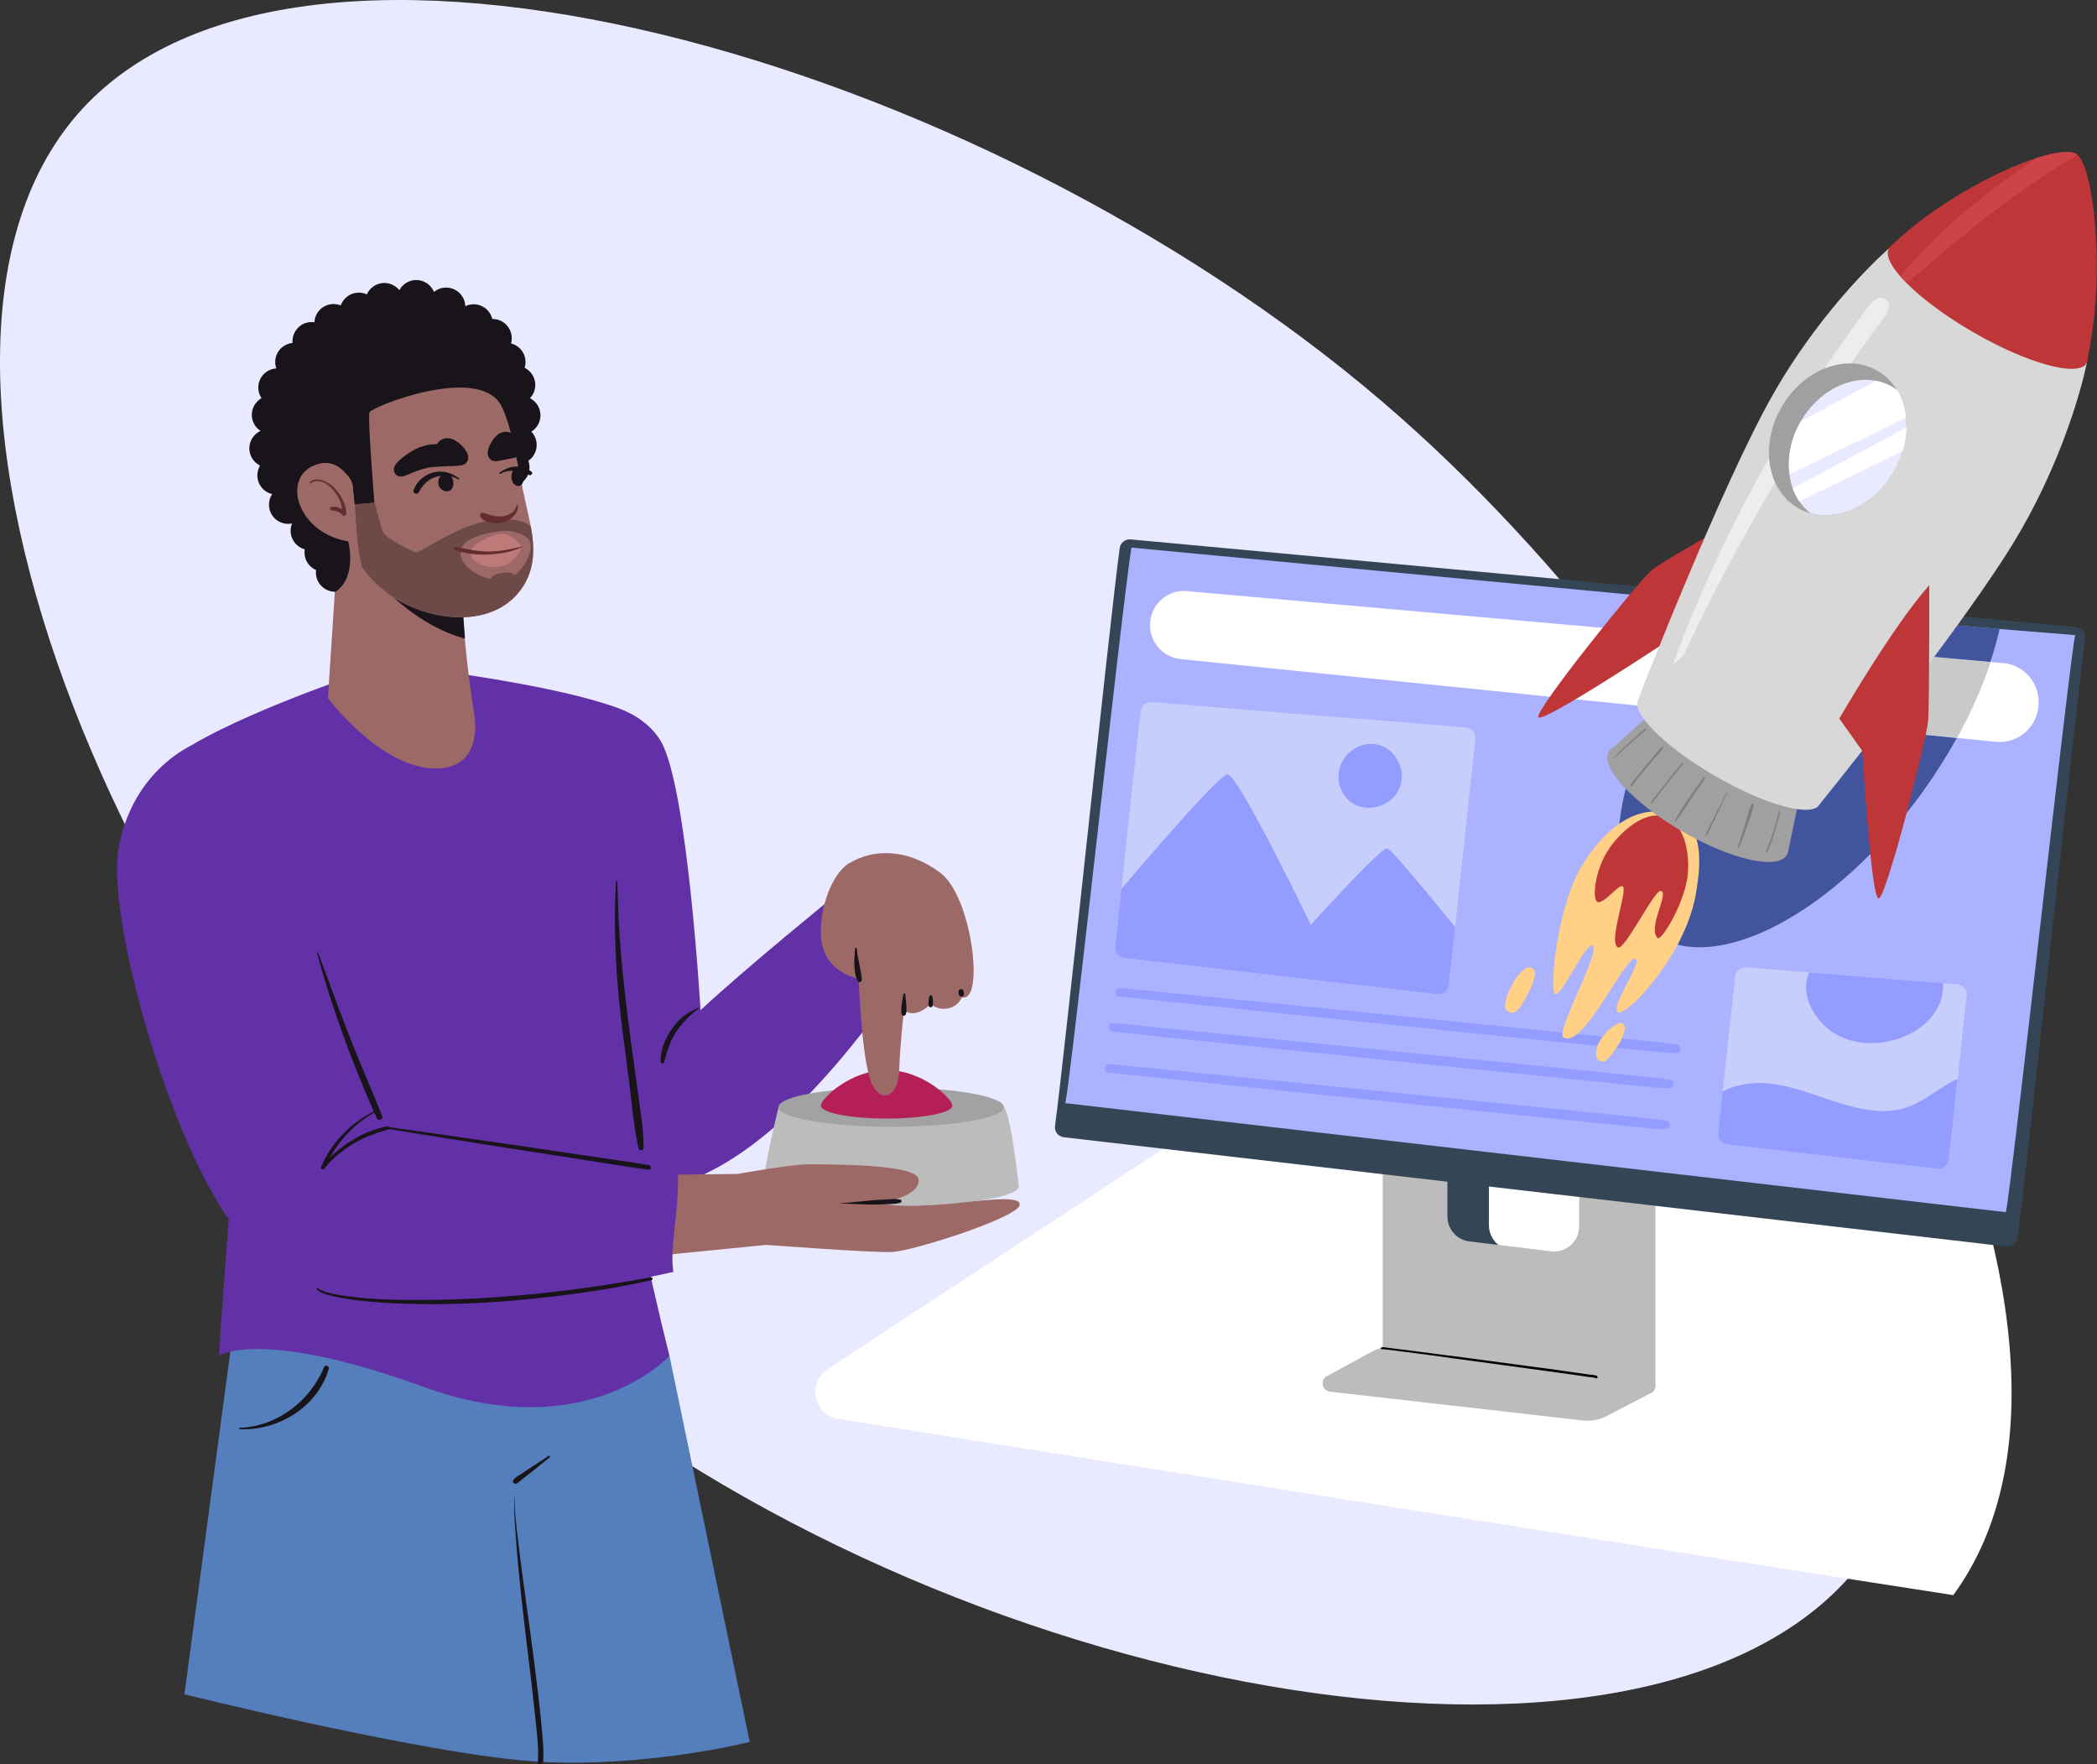
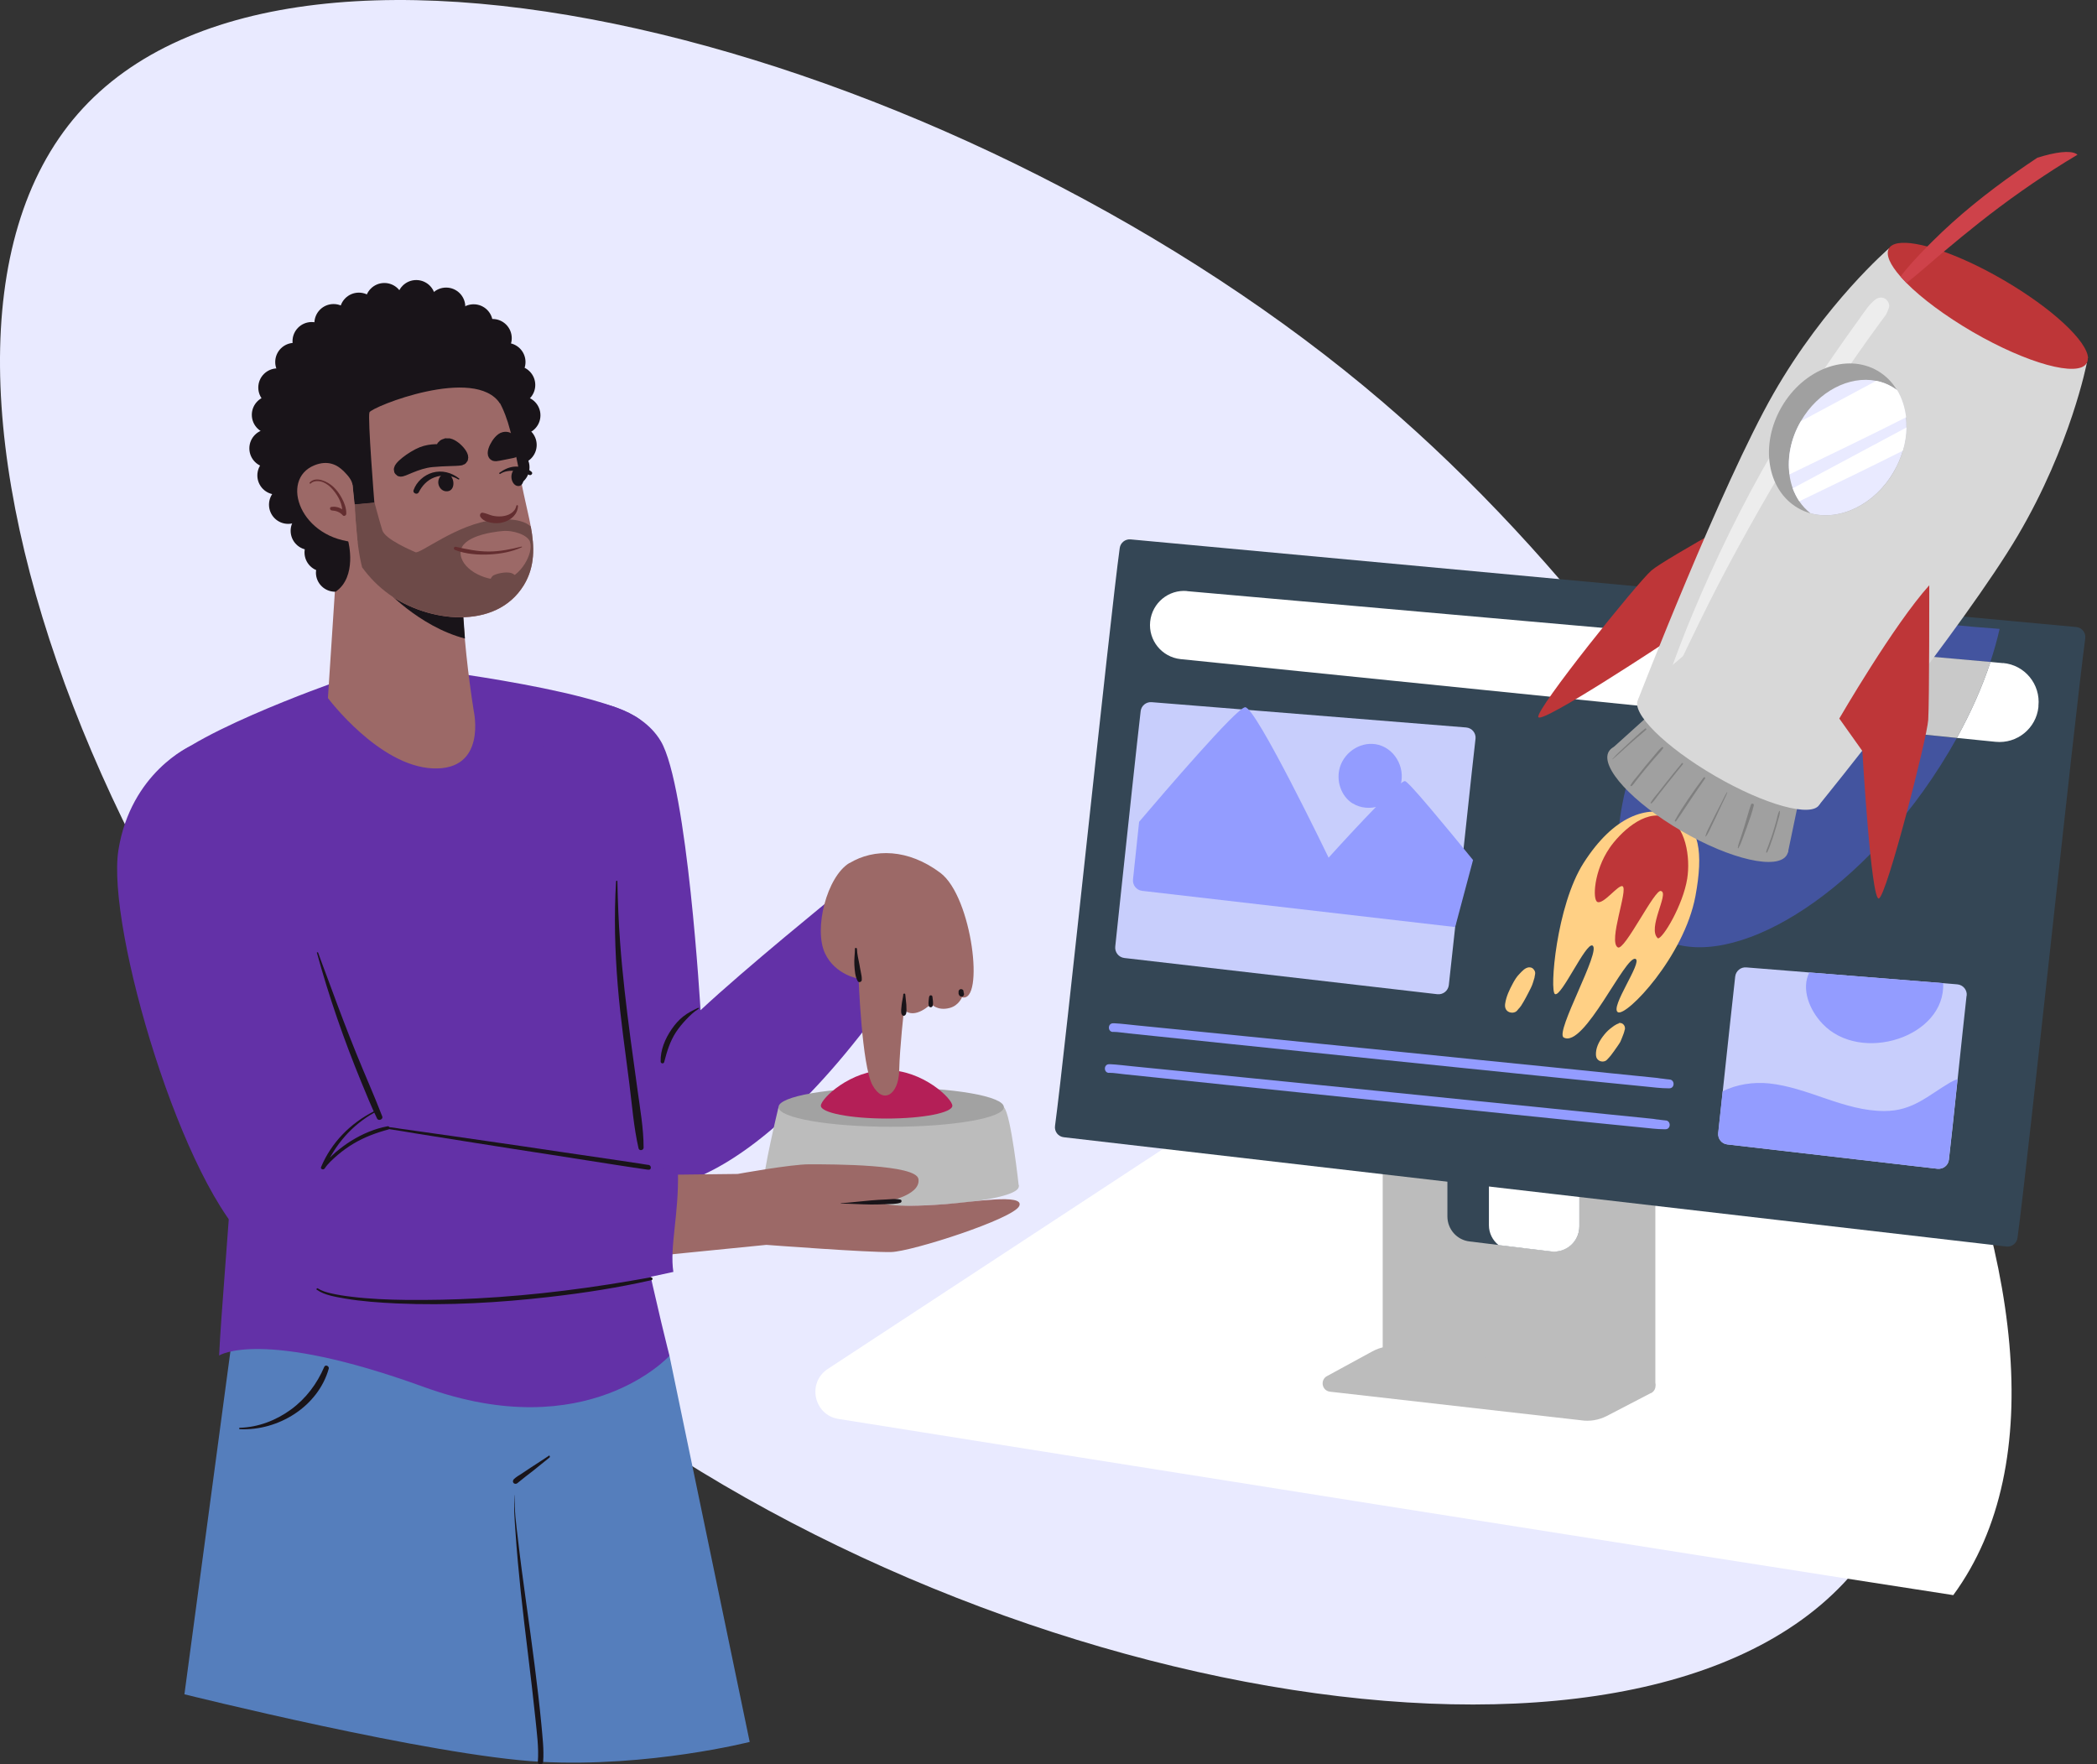
<svg xmlns="http://www.w3.org/2000/svg" id="Laag_1" data-name="Laag 1" viewBox="0 0 178.29 150">
  <rect x="0" y="0" width="178.29" height="150" fill="#333333" stroke="none" />
  <defs>
    <style>
      .cls-1 {
        fill: #e9eaff;
      }

      .cls-2 {
        fill: #be3638;
      }

      .cls-3 {
        fill: #fff;
      }

      .cls-4 {
        fill: #c8cefc;
      }

      .cls-5 {
        fill: #d8d8d8;
      }

      .cls-6 {
        fill: #a0a0a0;
      }

      .cls-7 {
        fill: #6d4a48;
      }

      .cls-8 {
        fill: #43549f;
      }

      .cls-9 {
        fill: #c9c9c9;
      }

      .cls-10 {
        fill: #939cff;
      }

      .cls-11 {
        fill: #344655;
      }

      .cls-12 {
        fill: #abb2ff;
      }

      .cls-13 {
        fill: #9c6967;
      }

      .cls-14, .cls-15, .cls-16 {
        fill: #191419;
      }

      .cls-17 {
        fill: #ffd085;
      }

      .cls-18 {
        fill: #6331a7;
      }

      .cls-19 {
        clip-path: url(#clippath);
      }

      .cls-20 {
        fill: none;
      }

      .cls-21 {
        fill: #ce424a;
      }

      .cls-22 {
        fill: #bcbcbc;
      }

      .cls-15 {
        stroke-width: 1.01px;
      }

      .cls-15, .cls-16 {
        stroke: #191419;
        stroke-miterlimit: 10;
      }

      .cls-23 {
        fill: #7f7f7f;
      }

      .cls-24 {
        fill: #b41f57;
      }

      .cls-16 {
        stroke-width: .97px;
      }

      .cls-25 {
        fill: #557ebc;
      }

      .cls-26 {
        fill: #642e30;
      }

      .cls-27 {
        fill: #a2a2a2;
      }

      .cls-28 {
        fill: #ededed;
      }

      .cls-29 {
        fill: #bd7a78;
      }
    </style>
    <clipPath id="clippath">
      <rect class="cls-20" width="178.29" height="150" />
    </clipPath>
  </defs>
  <g class="cls-19">
    <g>
      <path class="cls-1" d="m158.55,132.44c-.04.06-.08.11-.12.17-16.84,22.54-75.55,12.35-111.27-16.16C10.58,87.25-11.89,30.87,6.62,9.68c18.56-21.25,76.46-5.01,110.93,24.49,15.32,13.11,29.39,31.73,37.82,49.9,8.73,18.81,11.41,37.13,3.18,48.37Z" />
      <path class="cls-3" d="m166.07,135.62c-22.74-3.51-76.79-12.11-94.78-14.98-2.1-.33-2.69-3.08-.91-4.25l57.04-37.43,35.47,8.3c8.73,18.81,11.41,37.13,3.18,48.36h0Z" />
      <path class="cls-25" d="m19.76,113.62l-4.08,30.43s21.02,5.24,30.27,5.74c9.25.49,17.79-1.69,17.79-1.69l-6.82-32.82-37.17-1.66Z" />
      <path class="cls-22" d="m117.56,115.02l23.18,2.78v-17.7l-23.18-2.79v17.7Z" />
      <path class="cls-11" d="m123.06,99.18v4.24c0,1.09.81,2.01,1.89,2.13l2.46.3,4.47.54c1.28.15,2.4-.85,2.4-2.13v-4.24c0-.68-.32-1.29-.82-1.69-.3-.24-.67-.4-1.07-.45l-6.92-.83c-1.28-.15-2.4.85-2.4,2.13Z" />
      <path class="cls-3" d="m126.59,99.93v4.24c0,.68.32,1.29.82,1.69l4.47.54c1.28.15,2.4-.85,2.4-2.13v-4.24c0-.68-.32-1.29-.82-1.69l-4.47-.54c-1.28-.15-2.4.85-2.4,2.13Z" />
      <path class="cls-22" d="m140.36,118.44l-3.75,1.95c-.68.35-1.46.48-2.21.36l-21.35-2.43c-.67-.11-.82-1-.23-1.32l3.87-2.11c.7-.38,1.52-.52,2.31-.39l21.16,2.62c.67.11.82,1.01.21,1.33Z" />
      <path class="cls-11" d="m177.29,54.29c-.88,6.48-4.9,44.71-5.76,50.96-.06.46-.49.79-.95.73l-80.13-9.29c-.48-.05-.82-.49-.75-.97.84-6.17,4.67-43.14,5.5-49.12.06-.45.46-.78.92-.74l80.39,7.45c.49.04.85.48.78.97h0Z" />
-       <path class="cls-12" d="m176.44,53.99c-.43,1.5-5.48,47.56-5.9,49.07l-79.97-9.27c.09-.3.33-2.23.69-5.16,1.42-11.84,4.61-40.86,4.95-42.07l50.32,4.74,21.23,2,2.26.18,6.43.52h0Z" />
-       <path class="cls-10" d="m95.18,84.74c.45,0,.9.09,1.35.13,1.16.12,2.31.24,3.47.36,1.69.18,3.39.35,5.08.53,2.06.21,4.12.43,6.18.64,2.25.23,4.5.47,6.76.7,2.25.23,4.54.47,6.82.7,2.11.22,4.22.44,6.34.65,1.8.18,3.6.37,5.4.55,1.3.13,2.61.26,3.91.39.63.06,1.28.15,1.91.15.01,0,.03,0,.04,0,.11,0,.12,0,.03,0h.03c.48,0,.48-.74,0-.75-.01,0-.02,0-.03,0-.03,0,.37.07.08.01-.04,0-.07,0-.11-.02-.01,0-.03,0-.04,0-.09-.01-.18-.02-.26-.03-.14-.02-.27-.04-.41-.05-.04,0-.08-.01-.13-.02.16.02-.07,0-.13-.02-.1-.01-.19-.02-.29-.03-1.15-.12-2.3-.23-3.46-.35-1.7-.18-3.4-.35-5.1-.52-2.05-.21-4.1-.42-6.14-.62-2.26-.23-4.52-.46-6.78-.69-2.27-.23-4.54-.46-6.82-.69-2.12-.21-4.24-.43-6.37-.64-1.8-.18-3.6-.36-5.4-.54-1.31-.13-2.61-.26-3.91-.39-.64-.06-1.28-.15-1.91-.18-.03,0-.07,0-.1,0-.48,0-.48.74,0,.74h0Z" />
      <path class="cls-4" d="m125.45,62.81c-.31,2.65-1.13,10.49-1.73,16.01-.23,2.14-.43,3.93-.54,4.94-.06.48-.49.82-.97.77l-26.62-3.08c-.48-.06-.82-.49-.77-.97.11-1,.3-2.78.52-4.9.56-5.28,1.35-12.64,1.64-15.11.05-.47.47-.81.94-.77l26.73,2.15c.5.04.86.48.8.98Z" />
      <path class="cls-3" d="m100.93,50.25c-1.58-.14-2.97,1.01-3.14,2.59-.17,1.6.99,3.03,2.59,3.2l40.4,4.11c.99-2.01,2.19-4.05,3.6-6.05l-43.45-3.84Z" />
      <path class="cls-3" d="m170.3,56.38l-1.07-.1c-.69,2.09-1.65,4.27-2.86,6.46l3.3.33c1.82.18,3.45-1.14,3.64-2.96,0-.03,0-.06,0-.09.19-1.84-1.16-3.49-3.01-3.65h0Z" />
      <path class="cls-8" d="m170.01,53.47l-2.26-.18-21.23-2c-.65.79-1.28,1.6-1.9,2.46-.08.11-.16.23-.24.34l24.84,2.2c.32-.96.58-1.9.79-2.82Z" />
      <path class="cls-8" d="m140.51,79.35c5.21,3.74,15.49-1.65,22.97-12.04,1.08-1.51,2.05-3.04,2.89-4.56l-25.59-2.6c-4.09,8.34-4.42,16.23-.27,19.21h0Z" />
      <path class="cls-17" d="m134.64,73.37c2.53-3.96,5.38-4.98,7.77-4.06,2.1.81,2.42,3.21,1.74,6.87-.96,5.15-5.86,10.27-6.59,9.88-.72-.38,2.1-4.25,1.5-4.53-.85-.39-4.38,7.64-6.11,6.68-.78-.43,3.25-7.45,2.44-7.82-.57-.26-2.63,4.38-3.18,4.13-.48-.21.11-7.53,2.43-11.15h0Z" />
      <path class="cls-2" d="m136.83,72.12c.88-1.29,2.98-3.32,4.77-2.65,1.75.65,2.13,3.47,1.85,5.23-.36,2.26-2.08,5.12-2.49,5.08-.95-.82.97-3.84.27-4.02-.49-.31-3.1,5.12-3.68,4.79-.85-.49.91-4.95.4-5.2-.35-.17-1.6,1.55-2.13,1.34-.44-.17-.31-2.65,1.02-4.58h0Z" />
      <path class="cls-9" d="m144.39,54.09c-1.41,2-2.62,4.04-3.6,6.05l25.59,2.6c1.21-2.19,2.17-4.37,2.86-6.46l-24.84-2.2Z" />
      <path class="cls-4" d="m167.2,84.66c-.16,1.41-.46,4.27-.76,7.1-.29,2.76-.58,5.49-.74,6.84-.05.48-.49.82-.97.77l-17.87-2.07c-.48-.05-.82-.49-.77-.97.09-.79.22-2.07.38-3.54.37-3.44.85-7.93,1.06-9.77.06-.47.47-.81.94-.77l5.37.43,11.38.91,1.19.1c.49.04.86.48.8.97h0Z" />
-       <path d="m117.53,114.7s.11.01.14.02c.13.01.26.03.39.04.45.05.89.11,1.34.17,1.45.18,2.89.38,4.33.58,3.22.44,6.45.87,9.67,1.32.55.08,1.1.15,1.65.24.2.03.46.03.65.11.13.06.18-.15.06-.21-.16-.07-.38-.07-.54-.09-.45-.07-.89-.13-1.34-.19-1.45-.21-2.9-.41-4.36-.6-3.25-.44-6.49-.86-9.74-1.28-.54-.07-1.09-.14-1.64-.2-.2-.03-.45-.09-.66-.06-.12.02-.07.2.05.18h0Z" />
      <path class="cls-18" d="m28.6,57.96s-13.99,4.89-15.2,7.91c-1.2,3.02,4.84,15.62,6.28,18.49,1.45,2.87-.72,23.86-1.05,30.89,0,0,3.53-2.37,17.43,2.68,13.9,5.04,20.86-2.66,20.86-2.66,0,0-4.49-17.49-4.55-25.66-.06-8.17,4.34-25.32,2.43-28.03-1.91-2.71-19.27-4.78-19.27-4.78l-6.93,1.15Z" />
      <path class="cls-18" d="m50.2,59.62s-4.28,1.89-5.18,7.48c-.9,5.58,2.27,29.13,7.71,33.74,0,0,8.04,3.71,21.6-14.39,0,0,1.96-6.06-3.32-10.32-.13.11-7.61,6.17-11.45,9.76,0,0-1.11-19.07-3.38-22.88-1.79-3-5.97-3.38-5.97-3.38Z" />
      <path class="cls-22" d="m75.77,102.54c5.99,0,10.85-.75,10.85-1.67s-4.86-1.67-10.85-1.67-10.85.75-10.85,1.67,4.86,1.67,10.85,1.67Z" />
      <path class="cls-22" d="m66.19,94.13s-1.4,5.8-1.27,6.73c.13.93,21.7,0,21.7,0,0,0-.66-6.14-1.27-6.73-.61-.59-19.16,0-19.16,0h0Z" />
      <path class="cls-27" d="m75.77,95.8c5.29,0,9.58-.75,9.58-1.67s-4.29-1.67-9.58-1.67-9.58.75-9.58,1.67,4.29,1.67,9.58,1.67Z" />
      <path class="cls-24" d="m80.97,94.01c0,.6-2.51,1.09-5.59,1.09s-5.59-.49-5.59-1.09,2.51-3.03,5.59-3.03,5.59,2.43,5.59,3.03Z" />
      <path class="cls-10" d="m94.62,87.73c.45,0,.9.09,1.35.13,1.16.12,2.31.24,3.47.36,1.69.18,3.39.35,5.08.53,2.06.21,4.12.43,6.18.64,2.25.23,4.5.47,6.75.7,2.27.23,4.54.47,6.82.7,2.11.22,4.23.44,6.34.65,1.8.18,3.6.37,5.4.55,1.3.13,2.61.26,3.91.39.63.06,1.28.15,1.91.15.01,0,.03,0,.04,0,.11,0,.12,0,.03,0h.03c.48,0,.48-.74,0-.75-.01,0-.02,0-.03,0-.03,0,.37.07.09.01-.04,0-.08,0-.11-.02-.01,0-.03,0-.04,0-.09-.01-.18-.02-.26-.03-.14-.02-.27-.04-.41-.05-.04,0-.08-.01-.12-.02.16.02-.07,0-.13-.02-.1-.01-.19-.02-.29-.03-1.15-.12-2.3-.23-3.46-.35-1.7-.18-3.4-.35-5.1-.52-2.05-.21-4.1-.42-6.14-.62-2.26-.23-4.52-.46-6.78-.69-2.27-.23-4.54-.46-6.82-.69-2.12-.21-4.24-.43-6.37-.64-1.8-.18-3.6-.36-5.4-.54-1.31-.13-2.61-.26-3.91-.39-.64-.06-1.28-.15-1.91-.18-.03,0-.07,0-.1,0-.48,0-.48.74,0,.74h0Z" />
      <path class="cls-10" d="m94.29,91.21c.45,0,.9.09,1.35.13,1.16.12,2.31.24,3.47.36,1.69.18,3.39.35,5.08.53,2.06.21,4.12.43,6.18.64,2.25.23,4.5.47,6.75.7,2.27.23,4.54.47,6.82.7,2.11.22,4.23.44,6.34.65,1.8.18,3.6.37,5.4.55,1.3.13,2.61.26,3.91.39.63.06,1.28.15,1.91.15.01,0,.03,0,.04,0,.11,0,.12,0,.03,0h.03c.48,0,.48-.74,0-.75-.01,0-.02,0-.03,0-.03,0,.37.07.08.01-.04,0-.07,0-.11-.02-.01,0-.03,0-.04,0-.09-.01-.18-.02-.26-.03-.14-.02-.27-.04-.41-.05-.04,0-.08-.01-.12-.02.16.02-.07,0-.13-.02-.1-.01-.19-.02-.29-.03-1.15-.12-2.3-.23-3.46-.35-1.7-.18-3.4-.35-5.1-.52-2.05-.21-4.1-.42-6.14-.62-2.26-.23-4.52-.46-6.78-.69-2.26-.23-4.54-.46-6.82-.69-2.12-.21-4.24-.43-6.37-.64-1.8-.18-3.6-.36-5.4-.54-1.31-.13-2.61-.26-3.91-.39-.64-.06-1.28-.15-1.91-.18-.03,0-.07,0-.1,0-.48,0-.48.74,0,.74h0Z" />
-       <path class="cls-10" d="m123.72,78.82c-.23,2.14-.43,3.93-.54,4.94-.06.48-.49.82-.97.77l-26.62-3.08c-.48-.06-.82-.49-.77-.97.11-1,.3-2.78.52-4.9,2.13-2.5,8.27-9.67,9.01-9.74.89-.09,7.1,12.79,7.1,12.79,0,0,5.97-6.63,6.5-6.51.33.07,3.49,3.9,5.78,6.71h0Z" />
+       <path class="cls-10" d="m123.72,78.82l-26.62-3.08c-.48-.06-.82-.49-.77-.97.11-1,.3-2.78.52-4.9,2.13-2.5,8.27-9.67,9.01-9.74.89-.09,7.1,12.79,7.1,12.79,0,0,5.97-6.63,6.5-6.51.33.07,3.49,3.9,5.78,6.71h0Z" />
      <path class="cls-10" d="m115,68.31c-1-.63-1.43-1.97-1.07-3.11.42-1.33,1.88-2.25,3.29-1.87,1.53.42,2.35,2.2,1.78,3.64-.62,1.56-2.66,2.18-4,1.33Z" />
      <path class="cls-13" d="m28.84,44.65c-.32,4.9-.64,9.8-.96,14.7,0,0,4.34,5.8,8.94,5.98,4.6.18,3.46-4.88,3.46-4.88-.5-3.16-.84-6.35-.99-9.55" />
      <path class="cls-14" d="m39.35,51.94s-3.2.16-6.73-1.98c0,0,2.94,3.29,6.91,4.33l-.17-2.35h0Z" />
      <path class="cls-14" d="m22.44,37.48c.56,6.2,6.05,10.77,12.25,10.2,6.2-.56,10.77-6.05,10.2-12.25-.56-6.2-4.82-11.56-12.25-10.2-6.12,1.12-10.77,6.05-10.2,12.25Z" />
      <path class="cls-14" d="m44.32,36.94c.9,0,1.63-.73,1.63-1.63s-.73-1.63-1.63-1.63-1.63.73-1.63,1.63.73,1.63,1.63,1.63Z" />
      <path class="cls-14" d="m44,39.46c.9,0,1.63-.73,1.63-1.63s-.73-1.63-1.63-1.63-1.63.73-1.63,1.63.73,1.63,1.63,1.63Z" />
      <path class="cls-14" d="m43.39,41.36c.9,0,1.63-.73,1.63-1.63s-.73-1.63-1.63-1.63-1.63.73-1.63,1.63.73,1.63,1.63,1.63Z" />
      <path class="cls-13" d="m29.31,47.06c.14.29.81.15.97.42.15.25.31.5.49.74.64.89,1.41,1.67,2.33,2.33,3.23,2.31,9.04,3.12,11.44-.8.96-1.58.9-3.28.59-4.97-.13-.72-.31-1.43-.46-2.14-.46-2.02-.77-4.07-1.3-6.07-.46-1.76-1.22-3.36-2.6-4.38-.47-.34-1.01-.61-1.64-.8-2.21-.66-4.72-.63-6.8.45-1.07.56-1.97,1.41-2.49,2.5-.87,1.83-.66,4.09-.81,6.31-.15,2.28-.65,4.51.29,6.41Z" />
      <path class="cls-14" d="m29.61,46.03s.79,3.01-1.08,4.28l-4.14-7.45,5.23,3.17Z" />
      <path class="cls-14" d="m28.75,46.97c-.9.02-1.91.85-1.89,1.75.02.9.77,1.61,1.67,1.59l.22-3.34h0Z" />
      <path class="cls-14" d="m39.02,40.67c-.64-.5-1.44-.71-2.24-.49-.73.21-1.37.78-1.62,1.5-.09.25.31.42.44.18.29-.57.72-1.04,1.33-1.27.65-.25,1.45-.2,2.04.17.06.04.11-.05.06-.1h0Z" />
      <path class="cls-14" d="m42.53,40.29c.38-.25.81-.28,1.26-.26s.82.16,1.2.35c.16.08.36-.13.2-.27-.38-.33-.89-.46-1.39-.44-.49.02-.94.24-1.33.52-.06.04,0,.14.06.1Z" />
      <path class="cls-14" d="m38.19,40.35c.53.35.51,1.49-.28,1.42-.38-.03-.65-.4-.65-.77,0-.41.37-.88.81-.71.04.02.08.03.11.06h0Z" />
      <path class="cls-14" d="m44.21,39.9c.43.36.44,1.5-.2,1.42-.31-.04-.53-.41-.53-.79,0-.41.28-.87.64-.69.03.02.06.04.09.06Z" />
      <path class="cls-15" d="m38.03,37.77c-.57.03-.48.52-.48.52,0,0-.87-.12-1.69.21s-2.12,1.31-1.83,1.51c.16.11,1.34-.67,2.69-.8,1.14-.11,1.95-.07,2.43-.14.57-.09-.54-1.34-1.11-1.31h0Z" />
      <path class="cls-16" d="m42.86,37.21c.53-.1.55.4.55.4l.31.65c.04.08-.01.18-.1.19-.66.12-1.15.25-1.48.28-.54.04.19-1.42.72-1.52h0Z" />
      <path class="cls-14" d="m28.5,39.54s1.4.85,1.48,1.73c.09.88.18,1.63.18,1.63l1.67-.15s-.58-7.24-.42-7.69c.16-.46,9-4.01,11.11-.74,0,0-.01-2.31-1.83-3.58-1.82-1.28-10.08-1.24-11.54,1.05-1.47,2.3-.65,7.77-.65,7.77h0Z" />
      <path class="cls-7" d="m30.77,48.21c.64.89,1.41,1.67,2.33,2.33,3.23,2.31,9.04,3.12,11.44-.8.96-1.58.9-3.28.59-4.97-.36-.35-1.2-.76-3.13-.56-3.12.32-6.29,2.92-6.68,2.74-.39-.18-2.59-1.1-2.82-1.88-.24-.77-.66-2.34-.66-2.34l-1.67.15s.08,3.3.61,5.32h0Z" />
      <path class="cls-13" d="m45.07,46.07c-.22-.59-1.41-1.01-2.35-.92-.93.08-3.49.46-3.56,1.79-.07,1.33,1.93,2.5,3.66,2.33,1.43-.14,2.58-2.29,2.24-3.2h0Z" />
-       <path class="cls-29" d="m42.09,48.21c-2.05,0-2.15-1.31-2.15-1.31.28-.71,1.86-1.42,2.62-1.5.76-.08,1.35.49,1.81,1.08,0,0-.53,1.71-2.27,1.72Z" />
      <path class="cls-26" d="m44.35,46.47c-.92.23-1.84.42-2.8.42s-1.86-.19-2.79-.4c-.18-.04-.24.2-.07.27.91.35,1.95.43,2.92.38.97-.05,1.91-.22,2.77-.62.02-.01,0-.05-.02-.04h0Z" />
      <path class="cls-7" d="m44.17,49.54s-.18-.64-.68-.81-1.41.07-1.61.24c-.2.18-.68,1.36-.68,1.36l2.98-.79h0Z" />
      <path class="cls-14" d="m43.88,34.36c.9,0,1.63-.73,1.63-1.63s-.73-1.63-1.63-1.63-1.63.73-1.63,1.63.73,1.63,1.63,1.63Z" />
      <path class="cls-14" d="m43.05,32.41c.9,0,1.63-.73,1.63-1.63s-.73-1.63-1.63-1.63-1.63.73-1.63,1.63.73,1.63,1.63,1.63Z" />
      <path class="cls-14" d="m41.88,30.38c.9,0,1.63-.73,1.63-1.63s-.73-1.63-1.63-1.63-1.63.73-1.63,1.63.73,1.63,1.63,1.63Z" />
      <path class="cls-14" d="m40.27,29.13c.9,0,1.63-.73,1.63-1.63s-.73-1.63-1.63-1.63-1.63.73-1.63,1.63.73,1.63,1.63,1.63Z" />
      <path class="cls-14" d="m37.93,27.71c.9,0,1.63-.73,1.63-1.63s-.73-1.63-1.63-1.63-1.63.73-1.63,1.63.73,1.63,1.63,1.63Z" />
      <path class="cls-14" d="m35.39,27.07c.9,0,1.63-.73,1.63-1.63s-.73-1.63-1.63-1.63-1.63.73-1.63,1.63.73,1.63,1.63,1.63Z" />
      <path class="cls-14" d="m32.68,27.32c.9,0,1.63-.73,1.63-1.63s-.73-1.63-1.63-1.63-1.63.73-1.63,1.63.73,1.63,1.63,1.63Z" />
      <path class="cls-14" d="m30.51,28.14c.9,0,1.63-.73,1.63-1.63s-.73-1.63-1.63-1.63-1.63.73-1.63,1.63.73,1.63,1.63,1.63Z" />
      <path class="cls-14" d="m28.36,29.11c.9,0,1.63-.73,1.63-1.63s-.73-1.63-1.63-1.63-1.63.73-1.63,1.63.73,1.63,1.63,1.63Z" />
      <path class="cls-14" d="m26.5,30.64c.9,0,1.63-.73,1.63-1.63s-.73-1.63-1.63-1.63-1.63.73-1.63,1.63.73,1.63,1.63,1.63Z" />
      <path class="cls-14" d="m25.03,32.41c.9,0,1.63-.73,1.63-1.63s-.73-1.63-1.63-1.63-1.63.73-1.63,1.63.73,1.63,1.63,1.63Z" />
      <path class="cls-14" d="m23.59,34.58c.9,0,1.63-.73,1.63-1.63s-.73-1.63-1.63-1.63-1.63.73-1.63,1.63.73,1.63,1.63,1.63Z" />
      <path class="cls-14" d="m23.04,36.9c.9,0,1.63-.73,1.63-1.63s-.73-1.63-1.63-1.63-1.63.73-1.63,1.63.73,1.63,1.63,1.63Z" />
      <path class="cls-14" d="m22.83,39.75c.9,0,1.63-.73,1.63-1.63s-.73-1.63-1.63-1.63-1.63.73-1.63,1.63.73,1.63,1.63,1.63Z" />
      <path class="cls-14" d="m23.51,42.05c.9,0,1.63-.73,1.63-1.63s-.73-1.63-1.63-1.63-1.63.73-1.63,1.63.73,1.63,1.63,1.63Z" />
      <path class="cls-14" d="m24.5,44.54c.9,0,1.63-.73,1.63-1.63s-.73-1.63-1.63-1.63-1.63.73-1.63,1.63.73,1.63,1.63,1.63Z" />
      <path class="cls-14" d="m26.34,46.76c.9,0,1.63-.73,1.63-1.63s-.73-1.63-1.63-1.63-1.63.73-1.63,1.63.73,1.63,1.63,1.63Z" />
      <path class="cls-14" d="m27.52,48.6c.9,0,1.63-.73,1.63-1.63s-.73-1.63-1.63-1.63-1.63.73-1.63,1.63.73,1.63,1.63,1.63Z" />
      <path class="cls-13" d="m29.98,41.27s-.95-2.64-3.25-1.71c-2.99,1.21-1.21,6.34,3.67,6.55l-.42-4.84h0Z" />
      <path class="cls-26" d="m26.42,41.1c.27-.25.71-.23,1.03-.11.32.13.6.35.83.62.49.56.9,1.32.81,2.07l.3-.12c-.3-.34-.76-.54-1.22-.46-.18.03-.12.29.04.3.36.02.69.13.93.41.1.12.29.02.3-.12.02-.46-.16-.94-.38-1.34-.19-.36-.43-.69-.73-.97-.47-.43-1.45-.93-2-.36-.05.06.03.14.09.09h0Z" />
      <path class="cls-26" d="m43.9,43c-.11.59-.72.86-1.26.9-.27.02-.52,0-.78-.06-.28-.07-.54-.21-.83-.25-.18-.02-.27.2-.19.34.18.31.57.45.91.51.36.07.74.06,1.09-.05.64-.19,1.18-.68,1.2-1.38,0-.07-.12-.09-.13-.02h0Z" />
      <path class="cls-14" d="m52.38,74.93c-.18,2.94-.1,5.89.14,8.83.24,2.93.64,5.6.99,8.39.23,1.82.37,3.69.78,5.48.05.24.43.19.43-.06,0-1.64-.3-3.29-.52-4.92-.2-1.44-.4-2.87-.59-4.31-.36-2.74-.69-5.49-.89-8.25-.13-1.72-.19-3.44-.23-5.16,0-.07-.1-.07-.11,0Z" />
      <path class="cls-13" d="m72.23,73.38c2.09-1.26,4.99-1.22,7.72.83,2.73,2.05,3.77,11.1,1.84,10.58,0,0-.27.69-1.02.9-1.07.3-1.61-.34-1.61-.34,0,0-1.36,1.38-2.3.51,0,0-.36,3.13-.41,5.17-.05,2.04-1.36,2.9-2.27,1.23-.91-1.67-1.18-9.05-1.18-9.05,0,0-1.98-.31-2.85-2.14-.99-2.08.15-6.54,2.07-7.7h0Z" />
      <path class="cls-14" d="m76.8,84.56c-.03.29-.11.58-.14.87-.01.14-.03.28-.04.42,0,.17-.02.34.1.47.06.06.16.06.23,0,.13-.12.12-.31.12-.47,0-.14,0-.28-.01-.42-.02-.29-.07-.58-.09-.87,0-.12-.17-.11-.18,0h0Z" />
      <path class="cls-14" d="m78.99,84.76l-.04.36c0,.06,0,.12-.01.18,0,.07.01.14.02.21.01.07.1.13.17.13.07,0,.15-.05.17-.13.01-.07.03-.14.03-.21,0-.06,0-.12-.01-.18l-.04-.36c0-.07-.06-.14-.14-.14-.08,0-.13.06-.14.14Z" />
      <path class="cls-14" d="m81.54,84.16s-.03.08-.04.12c0,.04-.01.08,0,.13,0,.02,0,.05,0,.07,0,0,0,.01,0,.02,0,.02.02.04.03.06,0,0,0,0,0,0,0,0,0,.01,0,.02,0,.01.01.02.02.03.01.01.02.03.04.05.01.01.03.03.05.04,0,0,0,0,.02.01l.05.02h.05s.05,0,.05,0c.03,0,.05-.02.07-.04.02,0,.03-.02.04-.04.01-.01.02-.03.03-.04,0-.02.01-.03.01-.05,0-.03,0-.05,0-.08,0-.02-.01-.05-.02-.07,0-.03-.01-.05-.02-.07v.06s0-.05,0-.07v.06s0-.03,0-.04c0-.03,0-.06,0-.08,0-.03,0-.05-.03-.08l-.03-.04s-.04-.03-.07-.04c-.02,0-.03-.01-.05-.01-.03,0-.06,0-.08,0l-.05.02s-.06.04-.08.08h0Z" />
      <path class="cls-14" d="m72.69,80.67c-.01.46-.08.92-.05,1.38.03.46.06.96.28,1.36.09.17.34.08.35-.09.01-.23-.03-.44-.08-.67s-.08-.43-.12-.65c-.08-.43-.2-.88-.21-1.32,0-.11-.18-.12-.18,0h0Z" />
      <path class="cls-14" d="m59.35,85.69c-.44.21-.87.42-1.26.73s-.71.68-.99,1.09c-.55.8-.96,1.77-.93,2.75,0,.17.26.21.3.04.23-.89.49-1.76,1-2.54.25-.38.54-.73.85-1.06.31-.33.67-.68,1.08-.93.05-.03,0-.11-.05-.08h0Z" />
      <path class="cls-13" d="m54.21,106.93l10.95-1.09s8.71.66,10.61.61c1.75-.04,10.42-2.83,10.89-3.92.47-1.08-3.97-.33-6.18-.16-5.1.39-5.48-.13-5.48-.13,0,0,3.3-.51,3.09-1.99-.17-1.26-7.22-1.26-9.3-1.26-1.56,0-6.07.82-6.07.82l-8.51.1s-2.08,2.95,0,7.01h0Z" />
      <path class="cls-18" d="m16.19,63.43s-5.06,2.24-6.12,8.83c-1.06,6.59,5.53,28.86,11.44,33.73,4.75,3.9,9.01,8.09,35.74,2.15-.33-2.15.48-4.87.39-8.55l-24.68-3.69s-7.48-24.02-10.13-28.53c-2.66-4.51-6.64-3.94-6.64-3.94h0Z" />
      <path class="cls-14" d="m26.95,81.03c1.03,3.75,2.3,7.4,3.78,11,.43,1.03.84,2.07,1.33,3.07.12.24.54.07.44-.18-.7-1.82-1.5-3.6-2.23-5.41-.73-1.81-1.4-3.57-2.06-5.37-.38-1.05-.79-2.09-1.16-3.14-.03-.07-.13-.04-.11.03h0Z" />
      <path class="cls-14" d="m32.94,95.98c.79.11,1.58.25,2.36.38,1.74.28,3.48.56,5.22.83,2.09.33,4.18.66,6.28.98,1.81.28,3.62.57,5.43.85.93.14,1.85.29,2.79.42.03,0,.06,0,.09.01-.05,0-.02,0,.03,0,.26.03.26-.37,0-.41.05,0,.03,0-.03,0-.05,0-.1-.01-.15-.02-.16-.02-.33-.05-.49-.08-.55-.08-1.11-.17-1.66-.25-1.75-.26-3.5-.52-5.24-.77-2.09-.31-4.17-.62-6.27-.92-1.82-.26-3.63-.53-5.45-.78-.61-.09-1.23-.17-1.84-.26-.32-.05-.64-.11-.97-.13-.03,0-.05,0-.07,0-.09-.01-.11.15-.02.16Z" />
      <path class="cls-14" d="m31.77,94.5c-1.98,1-3.61,2.66-4.47,4.72-.08.18.2.28.3.13.29-.44.73-.82,1.13-1.17.4-.34.86-.67,1.33-.95.92-.55,1.92-.92,2.96-1.2.18-.05.1-.31-.08-.27-1.09.2-2.13.65-3.07,1.23-.46.28-.89.61-1.3.95-.44.37-.8.81-1.22,1.19l.26.2c.86-1.99,2.32-3.69,4.23-4.74.07-.04,0-.14-.06-.1h0Z" />
      <path class="cls-14" d="m26.96,109.67c.65.46,1.59.59,2.35.73,1.46.25,2.94.35,4.42.42,4.35.19,8.73-.06,13.05-.56,2.89-.33,5.77-.78,8.61-1.42.16-.04.09-.27-.07-.24-4.87.89-9.79,1.53-14.74,1.79-2.02.11-4.05.15-6.08.13-1.54-.02-3.09-.08-4.62-.27-.6-.07-1.2-.16-1.79-.3-.37-.09-.75-.2-1.07-.41-.08-.05-.16.07-.08.13h0Z" />
      <path class="cls-14" d="m71.51,102.33c.85.01,1.7.07,2.55.08.43,0,.85-.01,1.28-.03.4-.02.83,0,1.21-.12.13-.04.14-.24,0-.27-.4-.09-.81-.03-1.21-.01-.43.02-.85.04-1.28.08-.85.07-1.7.18-2.55.24-.03,0-.03.05,0,.05Z" />
      <path class="cls-10" d="m166.43,91.76c-.29,2.76-.58,5.49-.74,6.84-.05.48-.49.82-.97.77l-17.87-2.07c-.48-.05-.82-.49-.77-.97.09-.79.22-2.07.38-3.54,1.17-.6,2.61-.81,3.93-.68,3.38.35,6.39,2.36,9.83,2.35,2.42,0,3.68-1.31,5.61-2.44.19-.11.39-.2.6-.26h0Z" />
      <path class="cls-10" d="m165.21,83.59c.21,4.58-7.01,6.89-10.26,3.45-1.13-1.19-1.82-2.97-1.12-4.36l11.38.91Z" />
      <path class="cls-2" d="m151.39,42.13s-9.8,5.35-10.98,6.37c-1.19,1.02-9.89,11.85-9.62,12.47.26.63,10.87-6.4,10.87-6.4l3.39-.09s4.14-5.74,6.34-12.34Z" />
      <path class="cls-6" d="m151.92,72.69c.76-1.31-2.02-4.33-6.2-6.76-4.18-2.43-8.18-3.33-8.94-2.03-.76,1.31,2.02,4.33,6.2,6.76s8.18,3.33,8.94,2.03Z" />
      <path class="cls-5" d="m160.6,21.12s-5.41,4.64-9.82,12.35c-4.41,7.71-11.5,25.99-11.5,25.99l15.41,8.94s12.36-15.22,16.87-22.87c4.51-7.66,5.86-14.65,5.86-14.65l-16.82-9.76Z" />
      <path class="cls-28" d="m140.98,60.47c.99-2.39,2.12-4.71,3.25-7.04s2.28-4.58,3.51-6.82c2.46-4.51,5.09-8.95,7.95-13.22.79-1.19,1.6-2.38,2.43-3.55.41-.59.83-1.17,1.25-1.75.2-.28.41-.56.61-.84.11-.15.25-.31.35-.47.11-.18.18-.39.26-.59.12-.28-.08-.66-.33-.8-.29-.17-.61-.09-.86.11-.52.42-.89,1.02-1.28,1.56-.38.53-.76,1.05-1.14,1.59-.74,1.05-1.47,2.1-2.17,3.17-1.42,2.16-2.78,4.35-4.08,6.58-2.6,4.46-4.87,9.12-6.86,13.89-1.12,2.67-2.08,5.41-3.05,8.14-.04.11.13.15.18.05Z" />
      <path class="cls-6" d="m140.94,60.14l-4.04,3.64,15.11,8.71.94-4.51-12.01-7.83Z" />
      <path class="cls-2" d="m164.03,49.74s.01,9.91-.09,11.47c-.1,1.56-3.54,15.02-4.2,15.18-.66.17-1.4-12.54-1.4-12.54l-1.96-2.76s4.62-7.97,7.66-11.34h0Z" />
      <path class="cls-6" d="m161.01,40.12c-1.62,2.8-4.59,4.2-7.07,3.52-.37-.1-.74-.25-1.08-.45-2.63-1.53-3.25-5.38-1.38-8.6,1.87-3.22,5.52-4.59,8.15-3.07.7.41,1.26.98,1.66,1.66,1.12,1.88,1.09,4.58-.28,6.94h0Z" />
      <path class="cls-1" d="m162.09,36.35c-.01.64-.11,1.31-.31,1.97-.18.61-.43,1.21-.78,1.8-1.62,2.8-4.59,4.2-7.07,3.52-.37-.29-.69-.63-.95-1.02-.23-.34-.41-.71-.56-1.1-.13-.38-.23-.77-.28-1.19-.19-1.44.11-3.05.97-4.52h0c1.48-2.55,4.12-3.88,6.4-3.43.47.09.92.26,1.35.51.15.09.29.18.43.28.41.68.66,1.47.76,2.31.03.28.05.57.04.87h0Z" />
      <path class="cls-3" d="m162.05,35.48c-2.15,1.11-6.85,3.38-9.9,4.85-.19-1.44.11-3.05.97-4.52h0s6.4-3.43,6.4-3.43c.47.09.92.26,1.35.51.15.09.29.18.43.28.41.68.66,1.47.76,2.31Z" />
      <path class="cls-3" d="m162.09,36.35c-.01.64-.11,1.31-.31,1.97-2.21,1.12-6.03,2.97-8.8,4.3-.23-.34-.41-.71-.56-1.1l9.66-5.17h0Z" />
-       <path class="cls-2" d="m177.51,30.45l-.1.43-13.85-8.04-.96-.56-2.01-1.17c.09-.09.18-.18.27-.27,0,0,0,0,0,0,3.47-3.38,8.82-6.3,12.36-7.43,0,0,0,0,0,0,1.56-.49,2.77-.64,3.31-.33.03.02.06.04.09.07,1.36,1.14,2.45,9.92.88,17.3h0Z" />
      <path class="cls-5" d="m154.69,68.41c-.65,1.12-4.63.03-8.88-2.44-4.25-2.47-7.18-5.38-6.53-6.5.65-1.12,10.97-10.96,15.23-8.49,4.25,2.47.83,16.31.18,17.43h0Z" />
      <path class="cls-23" d="m142.5,69.82c.43-.59.82-1.22,1.23-1.82.41-.61.82-1.21,1.24-1.81.06-.08-.07-.15-.13-.08-.44.59-.87,1.18-1.28,1.79-.41.61-.82,1.22-1.16,1.86-.04.07.06.12.1.06h0Z" />
      <path class="cls-23" d="m138.74,66.82c.13-.12.23-.26.33-.4.1-.13.22-.27.32-.41.22-.28.45-.55.68-.83.23-.28.45-.53.67-.79.23-.26.48-.5.66-.78.05-.07-.05-.13-.11-.08-.26.22-.48.51-.7.77-.23.27-.46.54-.69.82-.23.28-.44.54-.65.81-.21.27-.46.53-.62.82-.03.06.04.12.09.07h0Z" />
      <path class="cls-2" d="m177.51,30.45c0,.16-.02.31-.1.43-.71,1.22-5.05.03-9.69-2.66-2.35-1.37-4.34-2.86-5.62-4.15-.18-.19-.36-.37-.51-.55-.9-1.02-1.29-1.88-.99-2.4.06-.11.16-.2.28-.27.54-.32,1.6-.26,3,.11.44.12.9.26,1.4.44,1.51.54,3.24,1.35,5.03,2.39,4.17,2.42,7.17,5.23,7.22,6.66h0Z" />
      <path class="cls-23" d="m147.8,72.11c.17-.26.27-.57.38-.86.11-.29.22-.6.33-.9.22-.61.45-1.23.6-1.87.04-.16-.19-.22-.24-.07-.21.6-.37,1.23-.56,1.84-.09.29-.19.59-.28.88-.1.31-.24.63-.28.95,0,.04.05.07.07.03h0Z" />
      <path class="cls-23" d="m137.11,64.55c.49-.4.94-.85,1.41-1.26.23-.2.46-.4.7-.61.24-.21.5-.41.74-.64.05-.05-.02-.15-.08-.1-.24.18-.47.39-.69.59-.24.21-.48.43-.72.66-.46.43-.95.86-1.38,1.34-.02.02,0,.04.03.03h0Z" />
      <path class="cls-23" d="m140.41,68.31c.26-.23.45-.56.67-.83.21-.27.44-.56.66-.84.44-.56.89-1.1,1.34-1.66.05-.06-.04-.15-.09-.09-.46.55-.91,1.12-1.36,1.68-.22.28-.44.56-.66.84-.22.28-.47.54-.63.84-.02.04.03.08.06.05Z" />
      <path class="cls-23" d="m146.83,67.35c-.18.29-.32.61-.48.92s-.33.63-.49.95c-.16.32-.31.62-.46.93-.15.31-.32.61-.4.94,0,.02.02.05.04.03.2-.26.34-.59.48-.89.16-.32.31-.64.46-.96.15-.32.29-.63.44-.94.14-.31.32-.62.44-.95,0-.02-.02-.03-.04-.02h0Z" />
      <path class="cls-23" d="m151.27,68.96c-.13.25-.17.57-.25.85-.08.3-.17.59-.26.89-.09.29-.18.57-.29.85-.05.15-.1.29-.16.44-.05.14-.13.31-.15.46,0,.05.05.07.07.03.08-.11.12-.25.18-.38.06-.14.11-.29.16-.43.11-.3.21-.6.3-.9.1-.3.18-.59.26-.89.08-.28.2-.6.2-.89,0-.04-.05-.05-.07-.02h0Z" />
      <path class="cls-14" d="m46.65,123.78c-.5.34-1.02.66-1.53,1l-.75.5c-.23.15-.49.29-.69.49-.06.07-.1.2-.04.28.03.04.04.06.08.08.1.05.2.03.28-.04.43-.36.88-.7,1.32-1.04.47-.37.93-.76,1.4-1.13.08-.07,0-.21-.09-.15h0Z" />
      <path class="cls-14" d="m43.78,127.11c-.13,1.04-.02,2.13.05,3.17.11,1.67.27,3.33.44,5,.38,3.61.88,7.21,1.25,10.83.12,1.21.3,2.47.21,3.68-.02.29.43.29.45,0,.08-1.05-.06-2.13-.15-3.17-.16-1.67-.36-3.33-.57-5-.45-3.61-1.02-7.21-1.43-10.82-.14-1.2-.33-2.46-.24-3.68,0,0,0,0,0,0h0Z" />
      <path class="cls-14" d="m20.39,121.51c3.25.16,6.65-1.91,7.56-5.14.06-.22-.28-.38-.38-.16-.61,1.43-1.55,2.69-2.82,3.62-1.26.93-2.8,1.52-4.36,1.56-.08,0-.08.12,0,.12Z" />
      <path class="cls-3" d="m146.82,91.33s.02-.03,0-.03-.02.03,0,.03Z" />
      <path class="cls-21" d="m176.64,13.15c-.34.2-.68.41-1.01.61-2.54,1.58-5,3.31-7.35,5.17-1.01.8-2.02,1.63-3.01,2.46-.17.14-.33.28-.5.42-.4.34-.8.69-1.2,1.03-.48.42-.97.82-1.47,1.22-.18-.19-.35-.37-.51-.55.32-.43.66-.83,1.02-1.23.41-.45.83-.9,1.26-1.33.16-.16.31-.31.46-.46,2.18-2.17,4.61-4.11,7.13-5.88.58-.41,1.17-.81,1.76-1.2,0,0,0,0,0,0,1.56-.49,2.77-.64,3.31-.33.03.02.06.04.09.07h0Z" />
      <path class="cls-17" d="m130.03,82.24c-.36.02-.61.32-.84.56-.24.24-.41.52-.57.82-.29.54-.56,1.1-.65,1.72-.04.26.02.54.28.68.22.12.55.11.73-.09.07-.08.13-.16.2-.24-.05.07-.05.07,0,.01.05-.06.09-.12.14-.18.08-.12.15-.24.22-.36.14-.24.27-.49.4-.74.15-.29.31-.58.4-.89.04-.13.08-.26.12-.39.01-.04.06-.37.04-.2.02-.12.04-.23,0-.35-.07-.18-.23-.35-.45-.34h0Z" />
      <path class="cls-17" d="m137.65,87.01c-.3.08-.52.28-.76.46-.24.19-.43.41-.62.66-.34.46-.61.99-.58,1.58.01.22.13.41.34.5.2.08.45.05.6-.11.11-.12.23-.24.33-.37.14-.18.27-.36.4-.54l-.12.15c.12-.16.24-.32.35-.49.08-.12.17-.24.22-.38.07-.18.15-.35.21-.53.02-.06.05-.12.06-.18.01-.03.02-.07.03-.1.03-.09-.04.08,0-.02.17-.33-.11-.76-.5-.65h0Z" />
    </g>
  </g>
</svg>